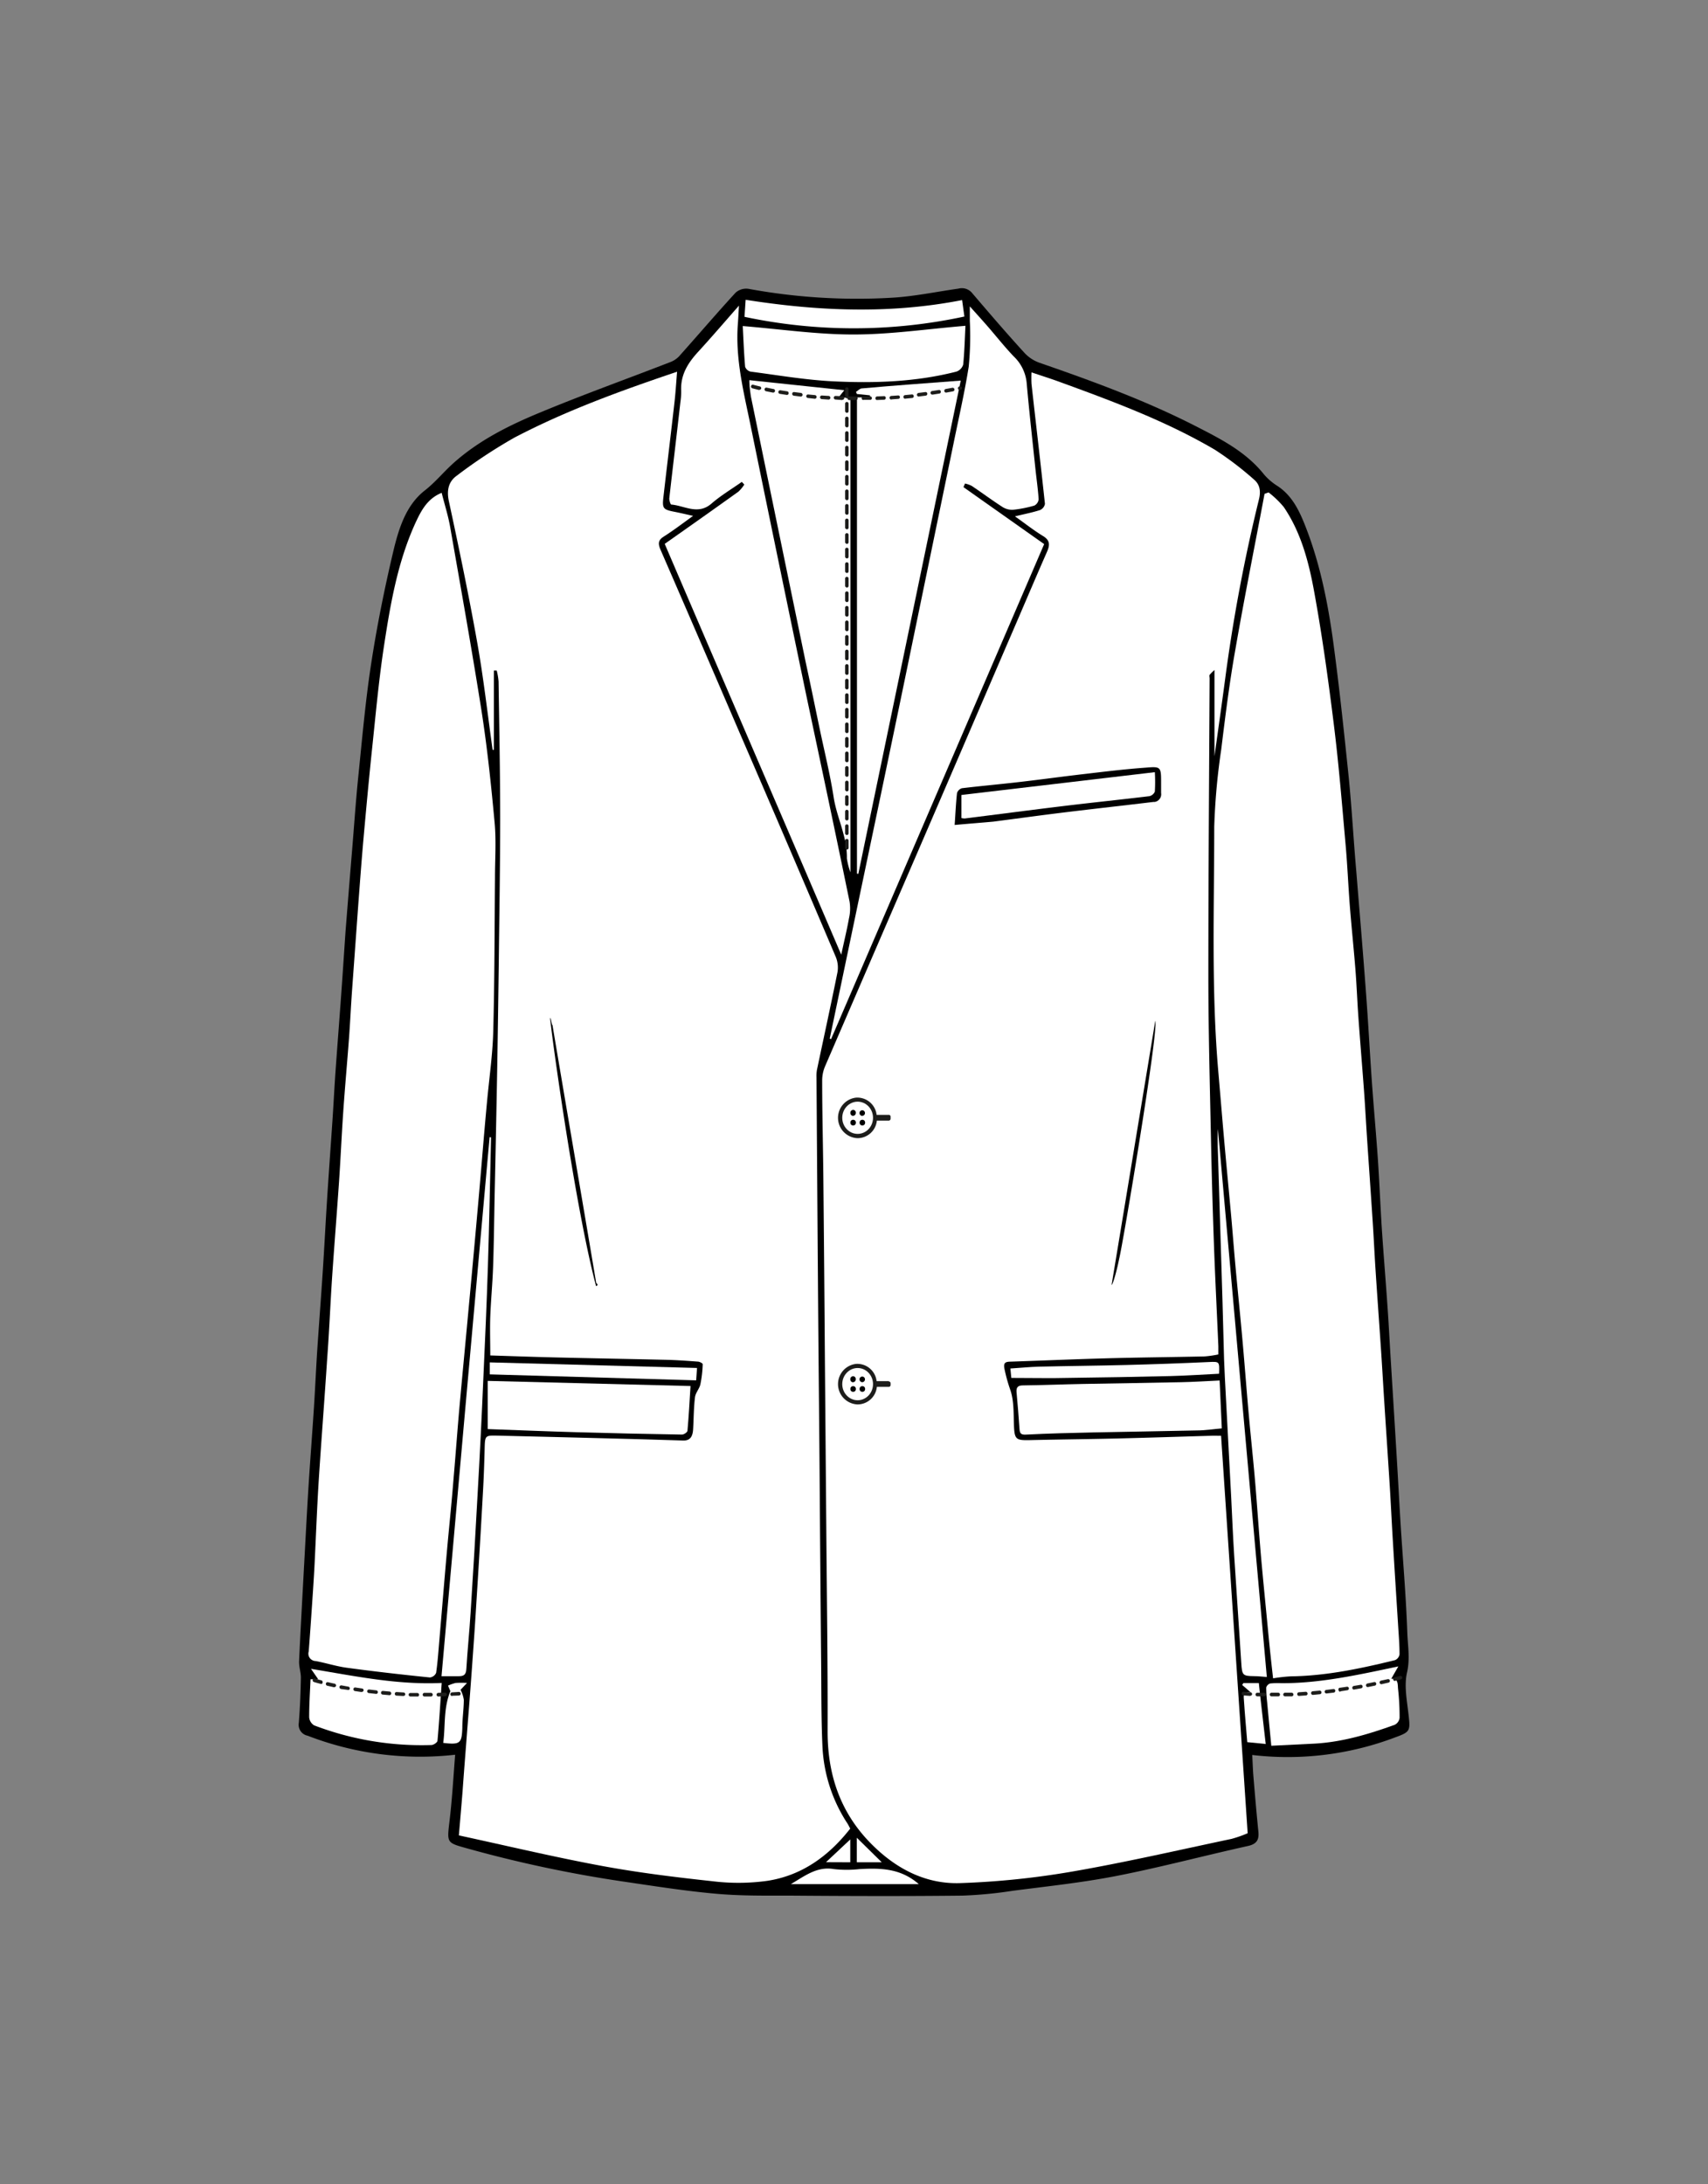
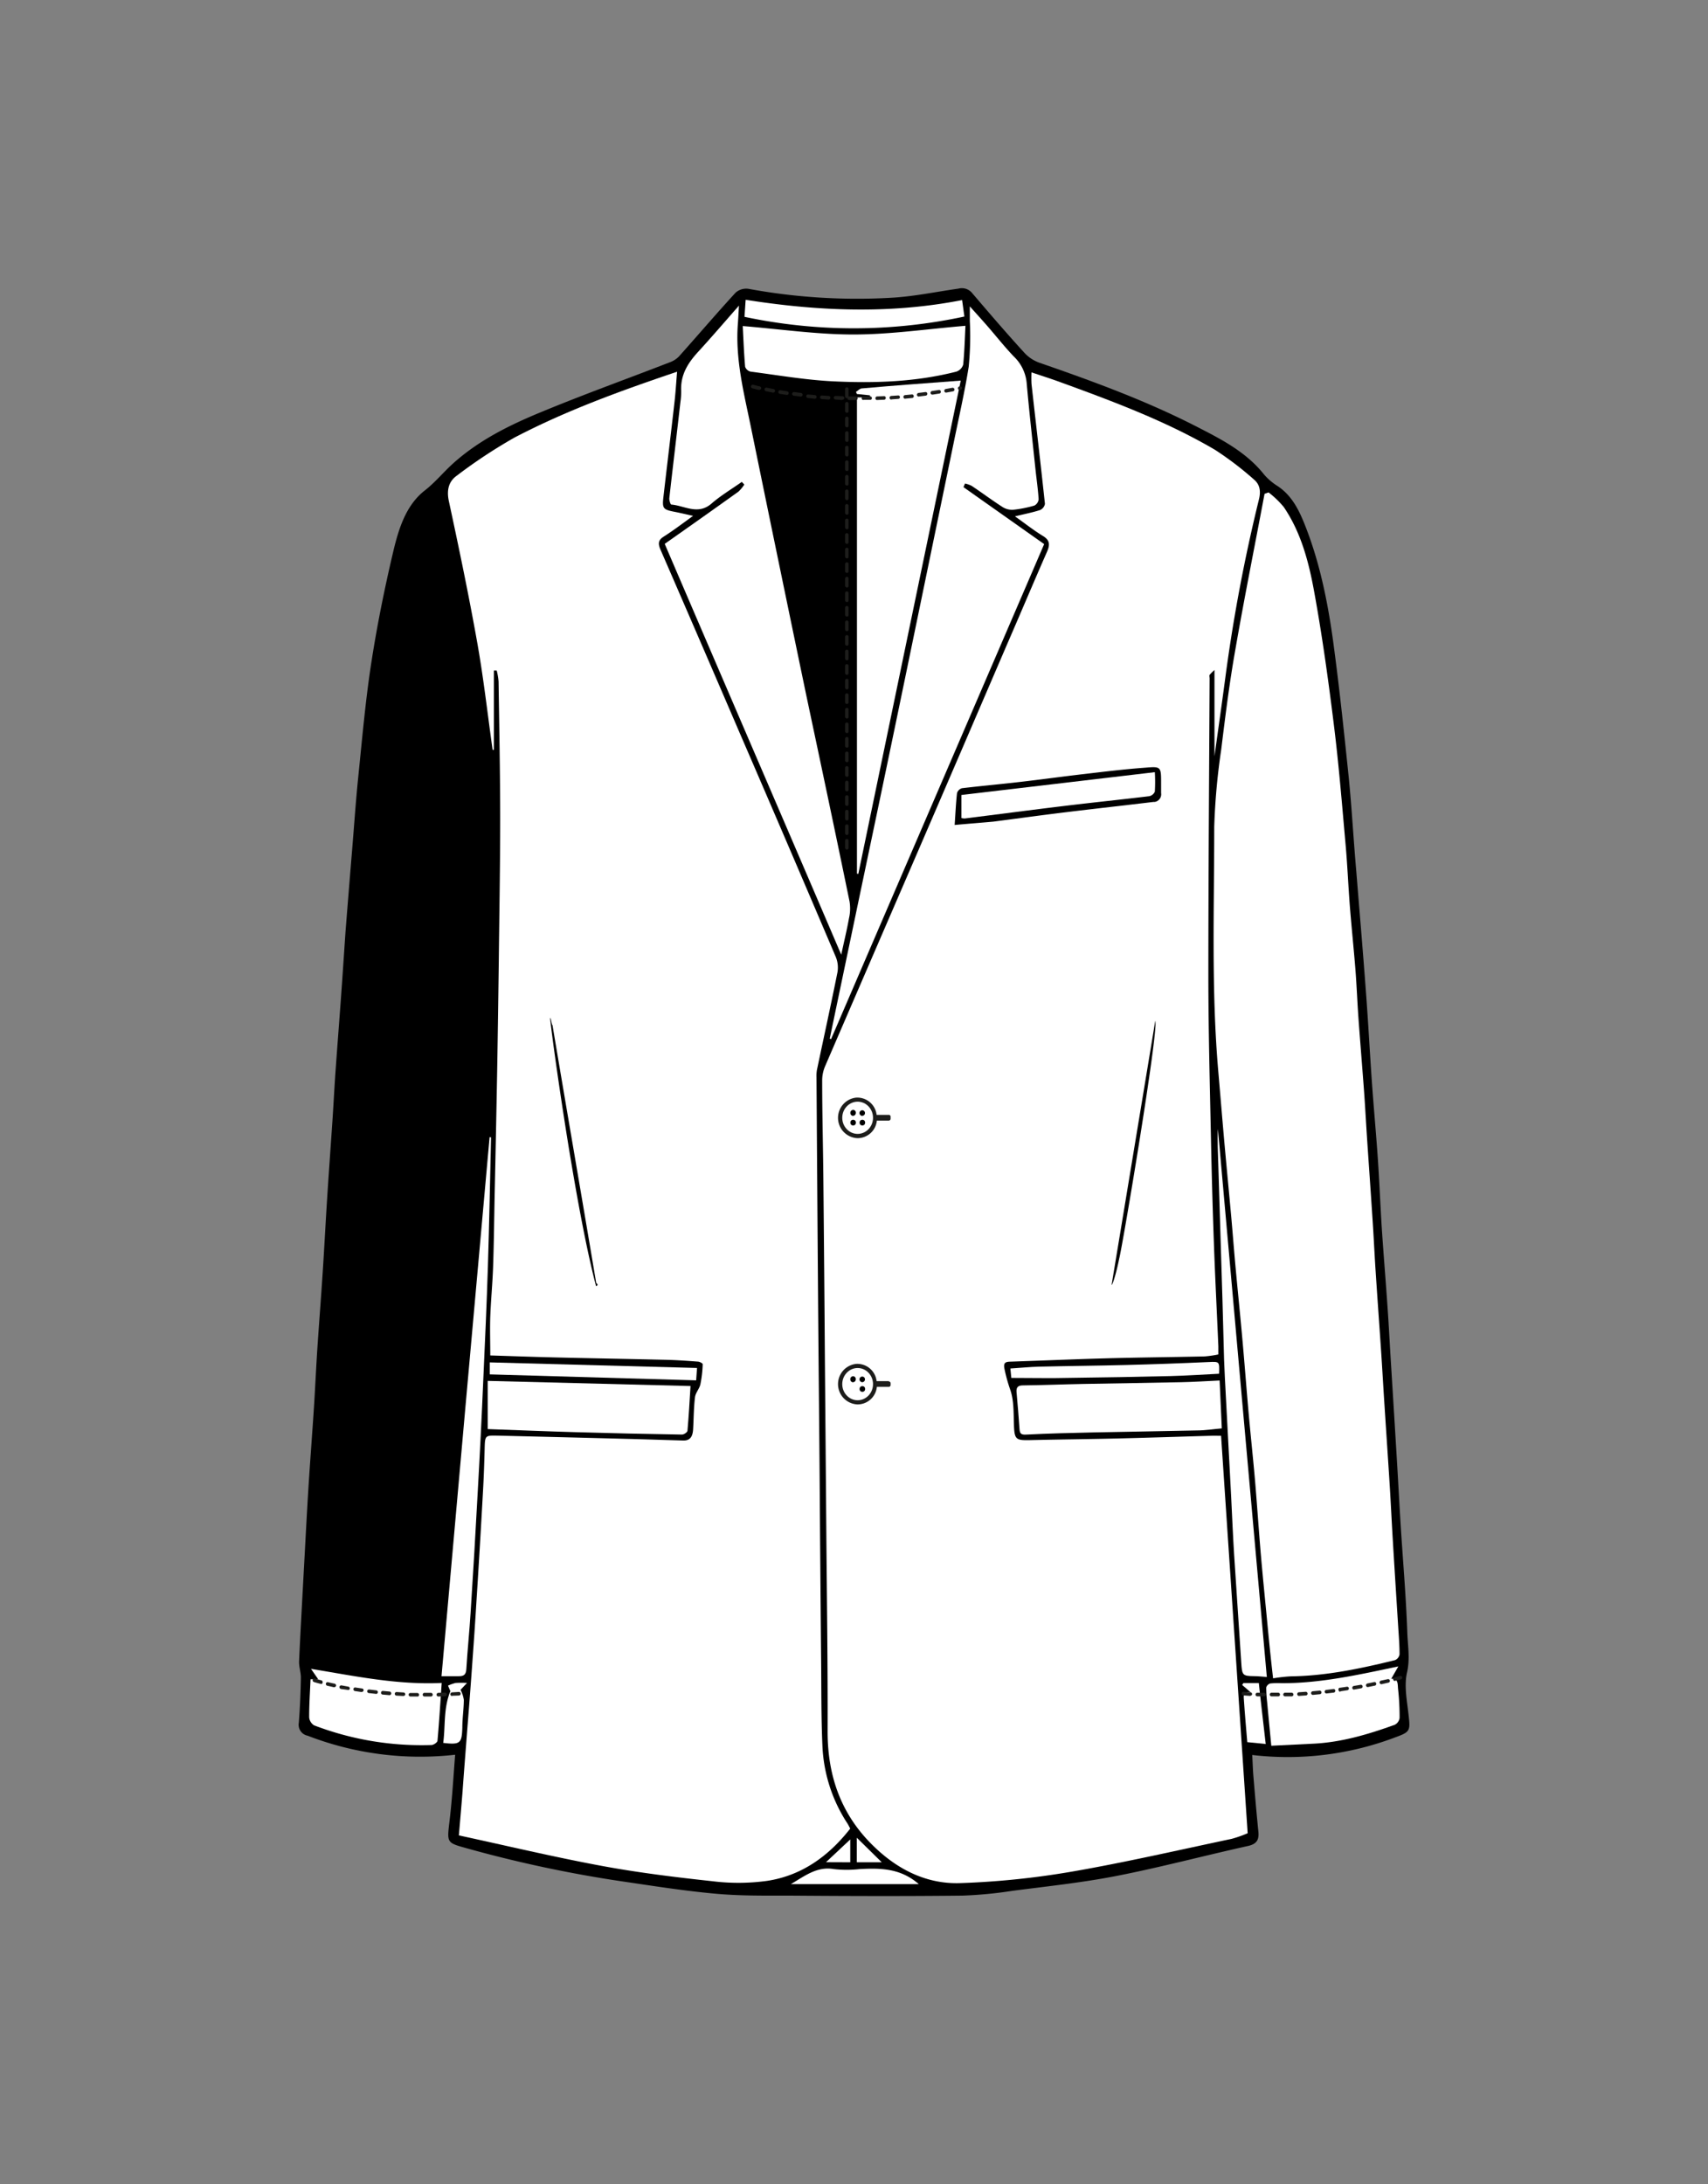
<svg xmlns="http://www.w3.org/2000/svg" id="Camada_1" data-name="Camada 1" viewBox="0 0 352 450">
  <rect x="0" y="0" width="352" height="450" fill="#808080" stroke="none" />
  <path d="M93.8,361.55a64.32,64.32,0,0,1-30.4-3.92A2.29,2.29,0,0,1,61.58,355h0c.25-3.1.37-6.21.43-9.32,0-1.14-.42-2.29-.37-3.42.29-6.4.66-12.8,1-19.19.31-5.59.59-11.18.94-16.76.34-5.39.76-10.78,1.11-16.17.26-4,.43-7.95.69-11.92.35-5.33.77-10.65,1.12-16,.34-5.09.59-10.19.92-15.28.34-5.33.73-10.65,1.09-16,.23-3.41.4-6.83.64-10.24.34-4.76.71-9.52,1.06-14.29s.67-9.66,1-14.49q.66-8.35,1.35-16.7c.42-5.07.76-10.16,1.28-15.22.8-7.82,1.48-15.67,2.68-23.43s2.71-15.23,4.48-22.74c1.12-4.75,2.6-9.69,6.53-12.76,2.19-1.71,3.89-3.83,5.91-5.64,5.31-4.75,11.57-7.84,18-10.49,8.77-3.64,17.7-6.84,26.54-10.27a5.05,5.05,0,0,0,1.93-1.21c3.91-4.37,7.72-8.84,11.68-13.15a3.28,3.28,0,0,1,2.66-.8,123.27,123.27,0,0,0,29.27,1.85c4.7-.24,9.37-1.24,14-1.89a2.74,2.74,0,0,1,2.85.94c3.58,4.19,7.14,8.34,10.8,12.34a7.76,7.76,0,0,0,3.07,2c11,3.81,21.93,7.8,32.35,13.14,5.07,2.6,10.19,5.19,13.93,9.89a12.12,12.12,0,0,0,2.81,2.39c3,2,4.47,5.11,5.73,8.34,3.26,8.33,4.87,17.1,6,26,1.11,8.47,2,17,2.88,25.47.65,6.48,1,13,1.57,19.47.67,8.35,1.39,16.69,2,25,.47,6.2.79,12.4,1.23,18.6.37,5.2.85,10.39,1.21,15.59.33,4.84.52,9.69.83,14.53.36,5.45.82,10.89,1.19,16.34.24,3.41.41,6.83.62,10.24q.69,11,1.35,22c.25,4.16.46,8.31.72,12.47.47,7.38,1.11,14.75,1.37,22.14.09,2.71.6,5.38-.06,8.26-.63,2.72,0,5.81.32,8.71.36,3.25.36,3.51-2.64,4.6a62.52,62.52,0,0,1-29.58,3.67c.09,1.58.13,3.09.26,4.6.31,3.71.63,7.42,1,11.12.19,1.74-.32,2.58-2,3-9.07,2-18.07,4.41-27.17,6.19-7.08,1.39-14.28,2.14-21.43,3.07a86.79,86.79,0,0,1-10.44,1c-11.78.13-23.56.09-35.35,0-5.1,0-10.22.07-15.29-.38-6.42-.57-12.8-1.58-19.19-2.52a261.83,261.83,0,0,1-33-7.06c-3.28-.92-3.31-1.17-2.89-4.81C93.17,371,93.42,366.34,93.8,361.55Z" />
  <path d="M249.92,295.82c-6.6.19-13.19.41-19.8.57-6,.14-12,.2-18,.34-2.83.06-3.06-.22-3.16-3.24-.08-2.35,0-4.85-.71-7A33.47,33.47,0,0,1,207,282c-.24-1.21.22-1.41,1.17-1.44,6.64-.22,13.28-.51,19.92-.69s13.45-.24,20.18-.39a22.28,22.28,0,0,0,2.82-.41V277.4c-.3-7-.66-14-.91-21q-.39-10.8-.61-21.63c-.23-11.15-.53-22.3-.54-33.45,0-20.51.16-41,.26-61.53,0-.25-.09-.57,0-.74a10.49,10.49,0,0,1,1-1v17.78c.75-5.41,1.51-10.72,2.21-16a342.74,342.74,0,0,1,6.95-36.91c.44-1.77.18-3.14-1.07-4.16a66.68,66.68,0,0,0-8-6.09c-10.23-6-21.28-10.07-32.33-14.1-1.77-.64-3.57-1.2-5.47-1.85a23.62,23.62,0,0,0,0,2.38c.92,8.24,1.89,16.47,2.77,24.71a1.72,1.72,0,0,1-1,1.28c-1.57.51-3.2.82-5.18,1.3,2.07,1.46,3.82,2.85,5.7,4,1.51.89,1.56,1.83.89,3.34-2.78,6.33-5.46,12.7-8.2,19q-8.91,20.73-17.85,41.45-9.84,22.74-19.68,45.54a7.53,7.53,0,0,0-.59,2.85c0,6.92.19,13.83.25,20.75q.18,18.41.31,36.83.15,18,.3,36.09c.11,13.52.31,27,.26,40.57,0,9.34,2.91,17.22,9.48,23.58,5,4.87,11,7.85,17.85,7.61a168.48,168.48,0,0,0,22.75-2.32c11.11-1.91,22.12-4.46,33.16-6.79a24.34,24.34,0,0,0,3.33-1.17c-1.84-27.47-3.66-54.61-5.48-81.89Zm-19.27-36.47c-.53,2.67-1.34,5.44-1.56,5.4l9-54.42c.73,1.88-6.79,46.72-7.44,49Zm-33.91-89.3c.17-2.45.26-4.55.49-6.64a1.54,1.54,0,0,1,1-1c4-.48,8-.83,12-1.3,4.45-.51,8.88-1.13,13.33-1.64,4.18-.49,8.35-1,12.54-1.3,3.18-.27,3.19-.18,3.19,3.23v2a1.6,1.6,0,0,1-1.29,1.83h-.25c-5.85.7-11.71,1.35-17.57,2.06-5.15.62-10.29,1.33-15.44,2-2.53.23-5.06.42-8,.69Z" fill="#fff" />
  <path d="M175.22,376.77c-.19-.36-.32-.63-.47-.89s-.33-.51-.49-.77a31.6,31.6,0,0,1-4.76-15.21c-.26-5.72-.22-11.46-.27-17.19q-.18-19.63-.32-39.27c-.09-11.27-.21-22.55-.3-33.82q-.18-23.84-.34-47.67a7.41,7.41,0,0,1,.09-1.49c1.41-6.7,2.88-13.39,4.23-20.11a5.72,5.72,0,0,0-.34-3.17q-9.87-23.2-19.85-46.26-8.1-18.85-16.29-37.69c-.56-1.3-.42-2,.73-2.7,2-1.28,3.89-2.72,6-4.24-1.55-.34-2.75-.63-4-.87-2.14-.43-2.38-.69-2.13-2.89.76-6.63,1.57-13.25,2.32-19.88.22-2,.34-4,.51-6.06-11.6,3.92-22.87,8-33.53,13.58A105.48,105.48,0,0,0,94.15,98c-1.65,1.17-2.14,2.92-1.65,5.23,2.09,9.71,4.12,19.43,5.86,29.21,1.3,7.31,2.13,14.71,3.16,22.06h.26V138.16h.59a13.57,13.57,0,0,1,.38,2.28c.14,9.46.33,18.93.33,28.39s-.17,19.19-.28,28.78q-.14,11-.32,22-.24,13.35-.54,26.7c-.1,4.92-.15,9.84-.32,14.75-.12,3.41-.45,6.81-.58,10.22-.09,2.59,0,5.19,0,8,4.4.14,8.89.3,13.39.41,7.61.18,15.22.31,22.83.49,2.19.05,4.38.21,6.56.37.36,0,1,.36,1,.52a24.33,24.33,0,0,1-.48,4.17c-.21.92-1,1.73-1.11,2.65-.26,2.15-.26,4.33-.38,6.5-.07,1.37-.45,2.47-2.06,2.42-4.1-.12-8.2-.26-12.3-.36q-13-.34-26.06-.65c-2.47-.05-2.48,0-2.55,2.73s-.17,5.71-.33,8.56q-.66,12-1.43,24c-.21,3.47-.45,6.93-.7,10.4q-.51,7.23-1.09,14.46c-.33,4.39-.69,8.78-1,13.16-.23,2.88-.48,5.76-.76,9.06,9.89,2.14,19.61,4.46,29.42,6.28,7.61,1.41,15.31,2.35,23,3.18a43.43,43.43,0,0,0,11.16-.1C165.11,386.46,170.69,382.57,175.22,376.77ZM122.84,265c-4.57-17.39-9.61-55-9.45-55.25.2,0,.27,1.44.47,1.45,3,17.92,6,35.18,9,53.1C122.87,264.44,123.52,264.71,122.84,265Z" fill="#fff" />
-   <path d="M65.09,342.25c2.14.41,4.25,1.09,6.4,1.38,5.69.77,11.4,1.42,17.11,2a1.61,1.61,0,0,0,1.28-.95c.32-2.2.47-4.43.66-6.65.52-6,1-12,1.53-18,.45-5.12,1-10.23,1.4-15.35.41-4.69.75-9.39,1.16-14.08.56-6.29,1.17-12.57,1.75-18.86.36-3.88.73-7.77,1.08-11.65q.67-7.32,1.31-14.63c.53-6,1-12.08,1.57-18.11.44-4.94,1.18-9.86,1.31-14.8.28-10.59.27-21.18.36-31.77,0-3.75.27-7.52-.07-11.22-.71-7.69-1.51-15.39-2.69-23-2-12.68-4.26-25.3-6.47-37.94-.41-2.34-1.14-4.61-1.76-7.08-2.76,1.14-4,3.29-5.11,5.58-4,8.45-5.51,17.64-6.9,26.81-1,6.78-1.62,13.64-2.34,20.47-.64,6.1-1.2,12.2-1.75,18.31-.4,4.49-.73,9-1.07,13.5L72.53,204.4c-.22,3.16-.37,6.32-.6,9.48-.38,5.06-.84,10.12-1.19,15.19-.33,4.77-.54,9.54-.86,14.31-.46,6.68-1,13.36-1.45,20-.36,5.51-.58,11-1,16.54-.55,8.42-1.21,16.82-1.75,25.24-.35,5.64-.56,11.29-.84,16.94-.09,1.86-.21,3.71-.33,5.57-.28,4.2-.56,8.41-.89,12.61a1.51,1.51,0,0,0,1,1.89h0A1.49,1.49,0,0,0,65.09,342.25Z" fill="#fff" />
  <path d="M251.68,154.44a136.71,136.71,0,0,0-1.44,15.9c0,16.86-.62,33.75.85,50.58.41,4.76.8,9.51,1.22,14.26.46,5.12.95,10.23,1.42,15.35.32,3.58.59,7.16.92,10.74.47,5.11,1,10.21,1.45,15.32.43,4.82.79,9.64,1.22,14.45.44,5,1,10,1.41,15s.73,9.77,1.15,14.66c.46,5.23,1,10.46,1.49,15.69.3,3.11.63,6.21,1,9.42a34,34,0,0,1,3.62-.41c7.32-.09,14.43-1.61,21.51-3.34a1.58,1.58,0,0,0,.93-1.18c0-1.92-.16-3.84-.28-5.76-.37-5.89-.75-11.77-1.1-17.66-.23-3.72-.4-7.45-.63-11.17-.37-5.94-.78-11.87-1.16-17.81-.22-3.41-.41-6.82-.64-10.23-.37-5.5-.77-11-1.13-16.5-.23-3.53-.39-7.07-.63-10.59-.36-5.51-.75-11-1.12-16.52-.22-3.29-.39-6.58-.63-9.86-.37-5.06-.8-10.12-1.16-15.18-.23-3.22-.35-6.45-.6-9.67-.35-4.44-.82-8.87-1.17-13.31-.33-4.28-.5-8.56-.89-12.83-.73-8.19-1.39-16.4-2.41-24.57-1.14-9.19-2.41-18.39-4.08-27.5-1.11-6.06-2.72-12.1-6.24-17.26a19.26,19.26,0,0,0-3.12-3l-.83.29c-2,10.65-4.14,21.28-6,32C253.39,140.57,252.53,147.51,251.68,154.44Z" fill="#fff" />
  <path d="M196.53,91.3q-5,24.21-10,48.41-3.93,19-7.91,37.9Q174.81,195.77,171,214l.27.11,43.92-102-16.63-11.74.32-.74a5.6,5.6,0,0,1,1.39.49c2.15,1.44,4.24,3,6.41,4.39a3.67,3.67,0,0,0,2.14.52,24.62,24.62,0,0,0,4.35-.86,1.64,1.64,0,0,0,.88-1.3c-.13-2.09-.44-4.17-.66-6.26-.61-5.84-1.27-11.68-1.79-17.54a8.63,8.63,0,0,0-2.67-5.62c-1.91-2-3.6-4.15-5.4-6.22-1.13-1.3-2.29-2.57-3.66-4.1v3a64.38,64.38,0,0,1-.23,9.43C198.81,80.8,197.61,86,196.53,91.3Z" fill="#fff" />
  <path d="M137.93,102.71c0,.41.24,1.23.41,1.25,2.76.23,5.49,2.22,8.28-.19,1.94-1.68,4.16-3,6.26-4.48l.51.55a7.45,7.45,0,0,1-1.22,1.47c-5,3.58-10,7.11-15.18,10.75,12.06,28.12,24.18,56.17,36.38,84.65.61-2.84,1.18-5.16,1.6-7.52a8.9,8.9,0,0,0,.11-3.45c-2.91-14.19-5.91-28.31-8.91-42.46q-5.76-27.65-11.42-55.3c-1.43-7-3.25-14-2.68-21.3.08-1.07.13-2.15.22-3.71-3,3.42-5.65,6.51-8.4,9.51-2.06,2.25-3.65,4.67-3.51,8a14.94,14.94,0,0,1-.16,2.41C139.48,89.46,138.68,96.08,137.93,102.71Z" fill="#fff" />
  <path d="M176.61,81.88V180l.28.06Q187.48,129,198,78.42c-7,.54-13.67,1-20.38,1.61-.42,0-.81.47-1.21.72l.18.43,2.71.28v.41Z" fill="#fff" />
-   <path d="M154.43,78.33c0,1.12.16,2.25.32,3.36q5.64,27.41,11.3,54.78c1,4.59,1.93,9.17,2.89,13.76s2.13,9.29,2.86,14c.66,4.28,2.83,8.18,2.73,12.63a14.92,14.92,0,0,0,.73,2.87V82.05l-2.36-.26L174,80.4Z" fill="#fff" />
  <path d="M154.69,76.57c5.67.74,11.33,1.72,17,2,8.52.41,17.05.14,25.41-2a2.21,2.21,0,0,0,1.4-1.44c.27-2.7.34-5.42.47-8-7.91.66-15.43,1.78-23,1.79s-15.11-1.1-22.9-1.74c.14,2.71.25,5.55.49,8.38A1.58,1.58,0,0,0,154.69,76.57Z" fill="#fff" />
  <path d="M210.11,294.45c.07.92.32,1.19,1.33,1.14,4.62-.24,9.25-.35,13.88-.45,7.12-.15,14.25-.25,21.37-.41,1.71,0,3.41-.28,5.11-.42-.15-3.23-.29-6.37-.45-9.87-2.83.13-5.36.3-7.9.35-6.72.15-13.44.23-20.15.36-4.16.08-8.32.25-12.48.3-1,0-1.41.35-1.32,1.41C209.73,289.39,209.94,291.92,210.11,294.45Z" fill="#fff" />
  <path d="M100.51,294.45c6.06.22,12.1.47,18.14.64q11,.32,21.91.49c.39,0,1.09-.47,1.12-.77.27-3,.43-6,.63-9.23l-41.8-1.06Z" fill="#fff" />
  <path d="M252.27,280.17c.08,2.42.23,4.84.35,7.25l1.11,21c.2,4,.36,7.94.61,11.9.47,7.42,1,14.84,1.47,22.26.16,2.59.26,2.75,2.64,2.78.83,0,1.65.1,2.63.17Q256,288.88,251,232.62c-.14,2.37,0,4.71.07,7.07q.45,14.16.87,28.33Q252.12,274.11,252.27,280.17Z" fill="#fff" />
  <path d="M100.9,234.3q-5,55.6-9.91,111.07h3.58c1.06,0,1.47-.34,1.54-1.51.23-3.83.63-7.65.87-11.48q.81-12.54,1.48-25.08.66-11.62,1.15-23.25c.35-7.69.69-15.38.94-23.08.28-8.87.44-17.75.65-26.62Z" fill="#fff" />
  <path d="M64.09,343.85,65.58,346H64c-.12,2.77-.29,5.31-.28,7.85a2.17,2.17,0,0,0,1,1.64,62,62,0,0,0,24.18,4.06c.45,0,1.23-.53,1.26-.87.35-3.91.59-7.83.87-11.92C81.89,347.19,73.17,345.35,64.09,343.85Z" fill="#fff" />
  <path d="M286.72,345.9l1.46-2.55c-8.42,1.78-16.15,3.49-24.11,3.46a14.86,14.86,0,0,0-2.31.06,1.27,1.27,0,0,0-.81.83,27.46,27.46,0,0,0,.19,3c.27,2.89.55,5.78.86,9l8.73-.43c5.78-.29,11.28-1.93,16.71-3.89a1.86,1.86,0,0,0,1-1.42,52.59,52.59,0,0,0-.29-5.75C288,347.21,288.3,345.76,286.72,345.9Z" fill="#fff" />
  <path d="M198.75,65.22c-.17-1.24-.32-2.29-.47-3.39-15,2.93-29.76,2.27-44.61-.06l-.24,3.51A108.51,108.51,0,0,0,198.75,65.22Z" fill="#fff" />
  <path d="M220.51,283.9c6.89-.09,13.78-.2,20.67-.37,3.36-.08,6.72-.32,10.06-.48.1-2.57.07-2.51-2.16-2.41q-8.52.39-17.08.61c-6,.15-11.89.2-17.84.34-1.94.05-3.87.25-5.93.38.07.77.15,1.47.19,1.94C212.57,283.91,216.54,284,220.51,283.9Z" fill="#fff" />
-   <path d="M143.65,281.86l-42.72-1.15v2.47l42.54,1.23C143.53,283.49,143.58,282.82,143.65,281.86Z" fill="#fff" />
+   <path d="M143.65,281.86l-42.72-1.15v2.47l42.54,1.23C143.53,283.49,143.58,282.82,143.65,281.86" fill="#fff" />
  <path d="M177.17,385.11a23.84,23.84,0,0,1-5.34,0c-3.47-.6-6,1.44-8.84,3.1h26.36C185.55,384.89,181.37,384.89,177.17,385.11Z" fill="#fff" />
  <path d="M256.25,346.78l-.25.4,1.75,1.51c-1.71-.3-1.44.88-1.38,1.78.18,2.77.44,5.54.68,8.49l3.8.38c-.5-4.48-1-8.51-1.42-12.56Z" fill="#fff" />
  <path d="M95.28,356c0-1.93.3-3.84.31-5.76a6.49,6.49,0,0,0-.68-2.06l1.34-1.42a18.58,18.58,0,0,0-2.36,0,10,10,0,0,0-1.56.55c.21.5.42,1,.49,1.14-1.47,3.6-1,7.2-1.48,10.66C94.85,359.53,95.17,359.19,95.28,356Z" fill="#fff" />
  <path d="M176.58,378.65v5.06h5.14Z" fill="#fff" />
  <path d="M175.23,383.71V379l-5,4.69Z" fill="#fff" />
  <path d="M238,163.1a33.36,33.36,0,0,0,0-4l-39.86,4.7v4.75a2.8,2.8,0,0,0,.7.09c6.86-.86,13.71-1.76,20.57-2.59,5.81-.7,11.63-1.3,17.44-2A1.59,1.59,0,0,0,238,163.1Z" fill="#fff" />
  <path d="M176.47,82.43H175a.37.37,0,0,1-.35-.38.39.39,0,0,1,.37-.37h1.42a.39.39,0,0,1,.32.44.39.39,0,0,1-.32.31Zm1.43,0a.38.38,0,0,1,0-.75h1.43a.34.34,0,0,1,.36.32v0h0a.36.36,0,0,1-.33.39H177.9Zm-4.29,0h0l-1.44-.11a.38.38,0,0,1-.34-.38h0a.37.37,0,0,1,.37-.36l1.43.06A.35.35,0,0,1,174,82a.37.37,0,0,1-.37.37Zm7.16,0a.36.36,0,0,1-.36-.36h0a.37.37,0,0,1,.34-.39l1.43-.06a.35.35,0,0,1,.37.35h0a.36.36,0,0,1-.33.39h0l-1.43.06Zm-10-.1h0l-1.44-.1a.39.39,0,0,1-.33-.4.37.37,0,0,1,.38-.34h0l1.43.09a.39.39,0,0,1,.32.44.39.39,0,0,1-.32.31Zm12.88,0a.38.38,0,0,1,0-.75l1.43-.1a.34.34,0,0,1,.38.3v0h0a.35.35,0,0,1-.29.4h0l-1.43.11Zm-15.74-.17h0L166.48,82a.37.37,0,0,1-.32-.39h0a.36.36,0,0,1,.39-.33h0l1.42.13a.39.39,0,0,1,.32.44.39.39,0,0,1-.32.31Zm18.59,0a.38.38,0,0,1,0-.75l1.42-.14a.35.35,0,0,1,.39.31v0h0A.35.35,0,0,1,188,82h0l-1.43.14ZM165,81.71h0l-1.43-.18a.4.4,0,0,1-.31-.42.37.37,0,0,1,.4-.33l1.42.18a.39.39,0,0,1,.32.44.39.39,0,0,1-.32.31Zm24.29,0a.38.38,0,0,1,0-.75l1.42-.18a.36.36,0,0,1,.4.32h0a.38.38,0,0,1-.31.42l-1.47.18Zm-27.16-.34h0l-1.42-.22a.38.38,0,0,1-.3-.43h0a.39.39,0,0,1,.41-.31l1.41.22a.37.37,0,0,1,.3.43h0a.34.34,0,0,1-.36.31Zm30-.06a.36.36,0,0,1-.35-.32.37.37,0,0,1,.29-.42h0l1.42-.22a.35.35,0,0,1,.4.31.36.36,0,0,1-.27.43h0l-1.42.22Zm-32.8-.42h-.06l-1.42-.28a.39.39,0,0,1-.28-.44.36.36,0,0,1,.41-.3h0l1.4.28a.36.36,0,0,1,.34.4h0a.36.36,0,0,1-.37.34h0Zm35.63,0a.36.36,0,0,1-.35-.31.38.38,0,0,1,.3-.43h0l1.4-.26a.38.38,0,0,1,.39.37.37.37,0,0,1-.26.37l-1.42.26Zm2.82-.53a.36.36,0,0,1-.35-.3.39.39,0,0,1,.28-.44h.12a.35.35,0,0,1,.42.27v0h0a.38.38,0,0,1-.29.44h-.18Zm-41.26,0h-.08c-.91-.22-1.39-.36-1.41-.36a.4.4,0,0,1-.25-.47.38.38,0,0,1,.44-.26s.49.15,1.38.35a.37.37,0,0,1,.27.45.34.34,0,0,1-.35.23Z" fill="#1d1d1b" />
  <path d="M174.51,175.05a.37.37,0,0,1-.34-.34v-1.5a.36.36,0,0,1,.36-.36h0a.36.36,0,0,1,.36.36h0v1.5a.36.36,0,0,1-.38.34Zm0-3a.37.37,0,0,1-.34-.34v-1.5a.36.36,0,0,1,.36-.36h0a.36.36,0,0,1,.36.36h0v1.5a.36.36,0,0,1-.37.34Zm0-3a.37.37,0,0,1-.34-.34v-1.5a.36.36,0,0,1,.36-.36h0a.36.36,0,0,1,.36.36h0v1.5a.36.36,0,0,1-.37.34Zm0-3a.37.37,0,0,1-.34-.34v-1.5a.36.36,0,0,1,.36-.36h0a.36.36,0,0,1,.36.36h0v1.5a.35.35,0,0,1-.37.35h0Zm0-3a.37.37,0,0,1-.34-.34v-1.5a.36.36,0,0,1,.36-.36h0a.36.36,0,0,1,.36.36h0v1.5a.35.35,0,0,1-.37.35h0Zm0-3a.37.37,0,0,1-.34-.34v-1.5a.36.36,0,0,1,.36-.36h0a.36.36,0,0,1,.36.36h0v1.5a.35.35,0,0,1-.37.35h0Zm0-3a.37.37,0,0,1-.34-.34v-1.5a.36.36,0,0,1,.36-.36h0a.36.36,0,0,1,.36.36h0v1.5a.35.35,0,0,1-.37.35h0Zm0-3a.37.37,0,0,1-.34-.34v-1.5a.36.36,0,0,1,.36-.36h0a.36.36,0,0,1,.36.36h0v1.5a.35.35,0,0,1-.37.35h0Zm0-3a.37.37,0,0,1-.34-.34v-1.49a.36.36,0,0,1,.36-.36h0a.36.36,0,0,1,.36.36h0v1.49a.35.35,0,0,1-.37.35h0Zm0-3a.37.37,0,0,1-.34-.34v-1.5a.36.36,0,0,1,.36-.36h0a.36.36,0,0,1,.36.36h0v1.5a.35.35,0,0,1-.37.35h0Zm0-3a.37.37,0,0,1-.34-.34v-1.5a.36.36,0,0,1,.36-.36h0a.36.36,0,0,1,.36.36h0v1.5a.35.35,0,0,1-.37.35h0Zm0-3a.37.37,0,0,1-.34-.34v-1.5a.36.36,0,0,1,.36-.36h0a.36.36,0,0,1,.36.36h0v1.5a.35.35,0,0,1-.37.35h0Zm0-3a.37.37,0,0,1-.34-.34V137.2a.36.36,0,0,1,.36-.36h0a.36.36,0,0,1,.36.36h0v1.51a.35.35,0,0,1-.35.35h0Zm0-3a.37.37,0,0,1-.34-.34v-1.5a.36.36,0,0,1,.36-.36h0a.36.36,0,0,1,.36.36h0v1.5a.35.35,0,0,1-.37.35h0Zm0-3a.37.37,0,0,1-.34-.34v-1.5a.36.36,0,0,1,.36-.36h0a.36.36,0,0,1,.36.36h0v1.5a.35.35,0,0,1-.37.35h0Zm0-3a.37.37,0,0,1-.34-.34v-1.5a.36.36,0,0,1,.36-.36h0a.36.36,0,0,1,.36.36h0v1.5a.35.35,0,0,1-.35.35h0Zm0-3a.37.37,0,0,1-.34-.34v-1.5a.36.36,0,0,1,.36-.36h0a.36.36,0,0,1,.36.36h0v1.5a.35.35,0,0,1-.35.35h0Zm0-3a.37.37,0,0,1-.34-.34v-1.5a.36.36,0,0,1,.36-.36h0a.36.36,0,0,1,.36.36h0v1.5a.36.36,0,0,1-.36.36h0Zm0-3a.37.37,0,0,1-.34-.34v-1.5a.36.36,0,0,1,.36-.36h0a.36.36,0,0,1,.36.36h0v1.5a.36.36,0,0,1-.36.36h0Zm0-3a.37.37,0,0,1-.34-.34v-1.5a.36.36,0,0,1,.36-.36h0a.36.36,0,0,1,.36.36h0v1.5a.36.36,0,0,1-.36.36h0Zm0-3a.37.37,0,0,1-.34-.34v-1.5a.36.36,0,0,1,.36-.36h0a.36.36,0,0,1,.36.36h0v1.5a.36.36,0,0,1-.36.36h0Zm0-3a.37.37,0,0,1-.34-.34v-1.5a.36.36,0,0,1,.36-.36h0a.36.36,0,0,1,.36.36h0v1.5a.36.36,0,0,1-.36.36h0Zm0-3a.37.37,0,0,1-.34-.34v-1.5a.36.36,0,0,1,.36-.36h0a.36.36,0,0,1,.36.36h0v1.5a.36.36,0,0,1-.36.36h0Zm0-3a.37.37,0,0,1-.34-.34v-1.5a.36.36,0,0,1,.36-.36h0a.36.36,0,0,1,.36.36h0v1.5a.36.36,0,0,1-.36.36h0Zm0-3a.37.37,0,0,1-.34-.34v-1.5a.36.36,0,0,1,.36-.36h0a.36.36,0,0,1,.36.36h0v1.5a.36.36,0,0,1-.36.36h0Zm0-3a.37.37,0,0,1-.34-.34v-1.5a.36.36,0,0,1,.36-.36h0a.36.36,0,0,1,.36.36h0v1.5a.36.36,0,0,1-.36.36h0Zm0-3a.37.37,0,0,1-.34-.34v-1.5a.36.36,0,0,1,.36-.36h0a.36.36,0,0,1,.36.36h0v1.5a.36.36,0,0,1-.36.36h0Zm0-3a.37.37,0,0,1-.34-.34v-1.5a.36.36,0,0,1,.36-.36h0a.36.36,0,0,1,.36.36h0v1.5a.36.36,0,0,1-.36.36h0Zm0-3a.37.37,0,0,1-.34-.34v-1.5a.36.36,0,0,1,.36-.36h0a.36.36,0,0,1,.36.36h0v1.5a.36.36,0,0,1-.36.36h0Zm0-3a.37.37,0,0,1-.34-.34v-1.5a.36.36,0,0,1,.36-.36h0a.36.36,0,0,1,.36.36h0v1.5a.36.36,0,0,1-.36.36h0Zm0-3a.37.37,0,0,1-.34-.34V83.18a.36.36,0,0,1,.36-.36h0a.36.36,0,0,1,.36.36h0v1.53a.35.35,0,0,1-.37.35h0Zm0-3a.37.37,0,0,1-.34-.34V80.16a.36.36,0,0,1,.36-.36h0a.36.36,0,0,1,.36.36h0v1.55a.36.36,0,0,1-.38.34Z" fill="#1d1d1b" />
  <path d="M88,349.55h-.57a.38.38,0,0,1,0-.75h1.43a.39.39,0,0,1,.32.44.39.39,0,0,1-.32.31Zm-2,0H84.56a.36.36,0,0,1-.34-.36h0a.34.34,0,0,1,.32-.36H86a.37.37,0,0,1,.37.37.36.36,0,0,1-.35.37h0Zm4.29,0a.38.38,0,0,1,0-.75l1.43-.05a.38.38,0,0,1,.37.37.35.35,0,0,1-.32.38h0l-1.43.05Zm-7.16-.1h0l-1.44-.08a.37.37,0,0,1-.33-.39h0a.37.37,0,0,1,.38-.35l1.43.09a.38.38,0,0,1,.35.4h0a.35.35,0,0,1-.34.31Zm10,0a.38.38,0,0,1,0-.75l1.43-.09a.36.36,0,0,1,.38.34h0a.37.37,0,0,1-.33.4h0l-1.43.05Zm-12.87-.17h0l-1.44-.13a.38.38,0,0,1,.07-.75l1.42.13a.39.39,0,0,1,.32.44.39.39,0,0,1-.32.31ZM77.4,349h0l-1.4-.15a.39.39,0,0,1-.33-.41.38.38,0,0,1,.41-.33h0l1.42.17a.37.37,0,0,1,.37.37.36.36,0,0,1-.35.37h0Zm-2.84-.36h0l-1.42-.21a.38.38,0,0,1-.3-.43h0a.34.34,0,0,1,.37-.31h0l1.42.21a.35.35,0,0,1,.3.41h0a.34.34,0,0,1-.38.28Zm-2.83-.45h-.06L70.25,348a.41.41,0,0,1-.29-.44.38.38,0,0,1,.42-.3l1.41.26a.36.36,0,0,1,.29.43.34.34,0,0,1-.33.27Zm-2.82-.54h-.07l-1.41-.32a.38.38,0,0,1-.27-.44.36.36,0,0,1,.42-.29h0c.42.1.88.21,1.39.31a.38.38,0,0,1,.28.45.33.33,0,0,1-.33.25Zm-2.74-.7h-.09c-.9-.23-1.38-.38-1.4-.39a.39.39,0,0,1-.24-.47.36.36,0,0,1,.41-.26h0s.49.16,1.37.39a.37.37,0,0,1,.27.44h0a.34.34,0,0,1-.31.33Z" fill="#1d1d1b" />
  <path d="M262.17,349.52H262a.38.38,0,0,1,0-.75h1.43a.37.37,0,0,1,.36.37.36.36,0,0,1-.34.38h-1.28Zm-1.64,0h0l-1.44,0a.38.38,0,0,1-.34-.38h0a.36.36,0,0,1,.36-.36h0l1.42,0a.37.37,0,0,1,.36.37h0a.36.36,0,0,1-.36.36h0Zm4.29,0a.38.38,0,0,1-.36-.36.39.39,0,0,1,.35-.39h1.43a.39.39,0,0,1,.32.44.39.39,0,0,1-.32.31Zm-7.16-.09h0c-.92-.06-1.42-.11-1.44-.11a.39.39,0,0,1-.32-.42.36.36,0,0,1,.39-.33h0s.51.06,1.42.11a.37.37,0,0,1,.33.4.35.35,0,0,1-.38.31h0Zm10,0a.38.38,0,0,1,0-.75l1.43-.1a.37.37,0,0,1,.38.35.35.35,0,0,1-.31.4h0l-1.44.1Zm2.86-.21a.38.38,0,0,1,0-.75l1.42-.13a.37.37,0,1,1,.07.74h0l-1.43.14Zm2.85-.29a.38.38,0,0,1-.37-.37.38.38,0,0,1,.37-.37l1.42-.18a.36.36,0,0,1,.4.32h0a.38.38,0,0,1-.31.42l-1.43.17Zm2.84-.36a.36.36,0,0,1-.35-.32.39.39,0,0,1,.19-.5h.12l1.41-.21a.36.36,0,0,1,.41.3v0a.38.38,0,0,1-.31.42l-1.42.22Zm2.84-.44a.37.37,0,0,1-.36-.32.4.4,0,0,1,.3-.43l1.41-.24a.35.35,0,0,1,.41.28h0a.35.35,0,0,1-.25.43h0c-.48.09-1,.18-1.42.25Zm2.82-.52a.36.36,0,0,1-.35-.3.39.39,0,0,1,.28-.44l1.4-.29a.35.35,0,0,1,.42.29h0a.37.37,0,0,1-.26.44h0l-1.41.29Zm2.8-.59a.38.38,0,0,1-.35-.3.39.39,0,0,1,.28-.44l1.4-.3a.36.36,0,0,1,.43.26h0a.37.37,0,0,1-.26.45h0l-1.4.32Zm2.8-.67a.37.37,0,0,1-.35-.28.4.4,0,0,1,.26-.46c.39-.09.77-.19,1.16-.3a.36.36,0,0,1,.43.25h0a.35.35,0,0,1-.23.45h0l-1.17.3Z" fill="#1d1d1b" />
  <path d="M183.17,229.71h-2.51a4,4,0,0,0-4.23-3.55,4.19,4.19,0,0,0,.28,8.35,4,4,0,0,0,4-3.62h2.46a.38.38,0,0,0,.37-.39h0v-.43a.35.35,0,0,0-.33-.36Z" fill="#1d1d1b" />
  <ellipse cx="176.75" cy="230.31" rx="3.17" ry="3.32" fill="#fff" />
  <path d="M175.8,229.9a.57.57,0,0,0,.57-.57h0a.56.56,0,0,0-.47-.64h0a.59.59,0,0,0-.65.49v.15a.58.58,0,0,0,.55.59h0Z" />
  <path d="M177.69,229.9a.56.56,0,0,0,.57-.57v0h0a.56.56,0,0,0-.55-.57h0a.58.58,0,0,0-.58.57h0a.59.59,0,0,0,.57.59Z" />
  <ellipse cx="175.82" cy="231.31" rx="0.57" ry="0.59" />
  <ellipse cx="177.72" cy="231.31" rx="0.57" ry="0.59" />
  <path d="M183.17,284.58h-2.51a4,4,0,0,0-4.23-3.56,4.19,4.19,0,0,0,.28,8.35,4,4,0,0,0,4-3.62h2.46a.37.37,0,0,0,.37-.37v0h0V285a.34.34,0,0,0-.33-.35h0Z" fill="#1d1d1b" />
  <ellipse cx="176.75" cy="285.19" rx="3.17" ry="3.32" fill="#fff" />
  <path d="M175.8,284.79a.56.56,0,0,0,.56-.58v0h0a.56.56,0,0,0-.47-.64h0a.59.59,0,0,0-.65.49v.15a.58.58,0,0,0,.56.6h0Z" />
  <path d="M177.69,284.79a.58.58,0,0,0,.57-.59h0a.56.56,0,0,0-.55-.57h0a.58.58,0,0,0-.58.57h0A.6.6,0,0,0,177.69,284.79Z" />
-   <ellipse cx="175.82" cy="286.19" rx="0.57" ry="0.59" />
  <ellipse cx="177.72" cy="286.19" rx="0.57" ry="0.59" />
  <rect width="352" height="450" fill="none" />
</svg>